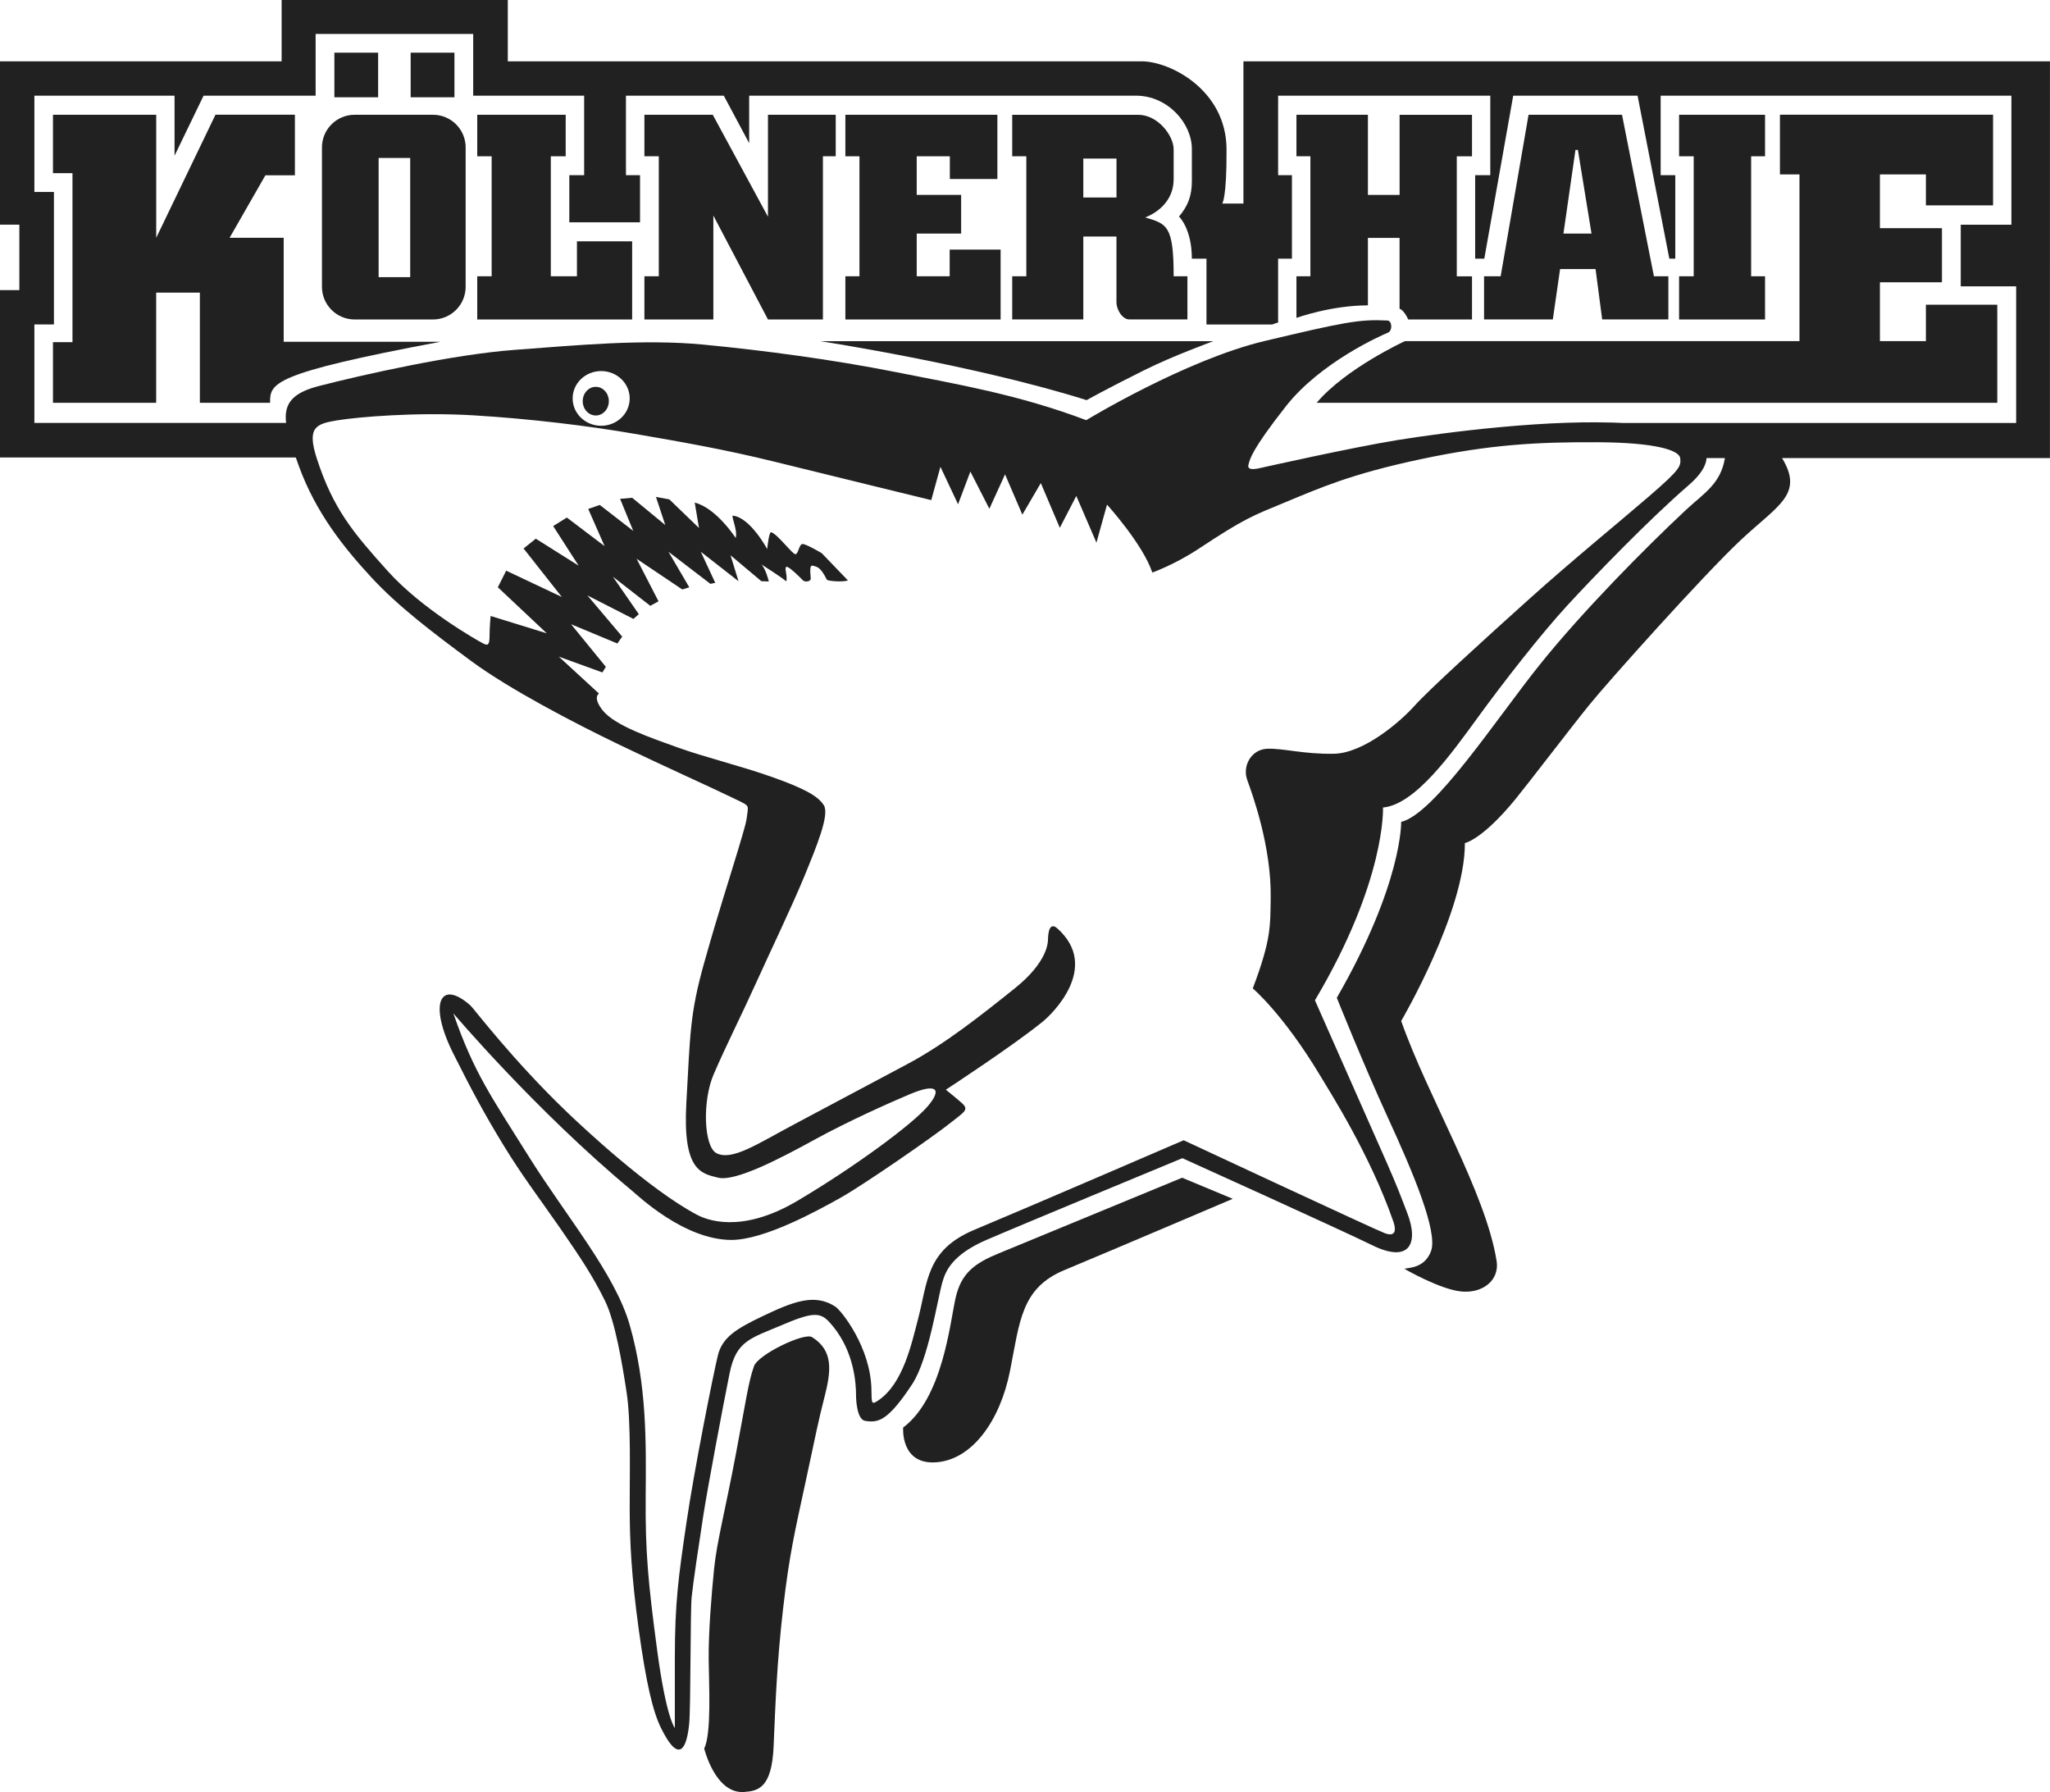
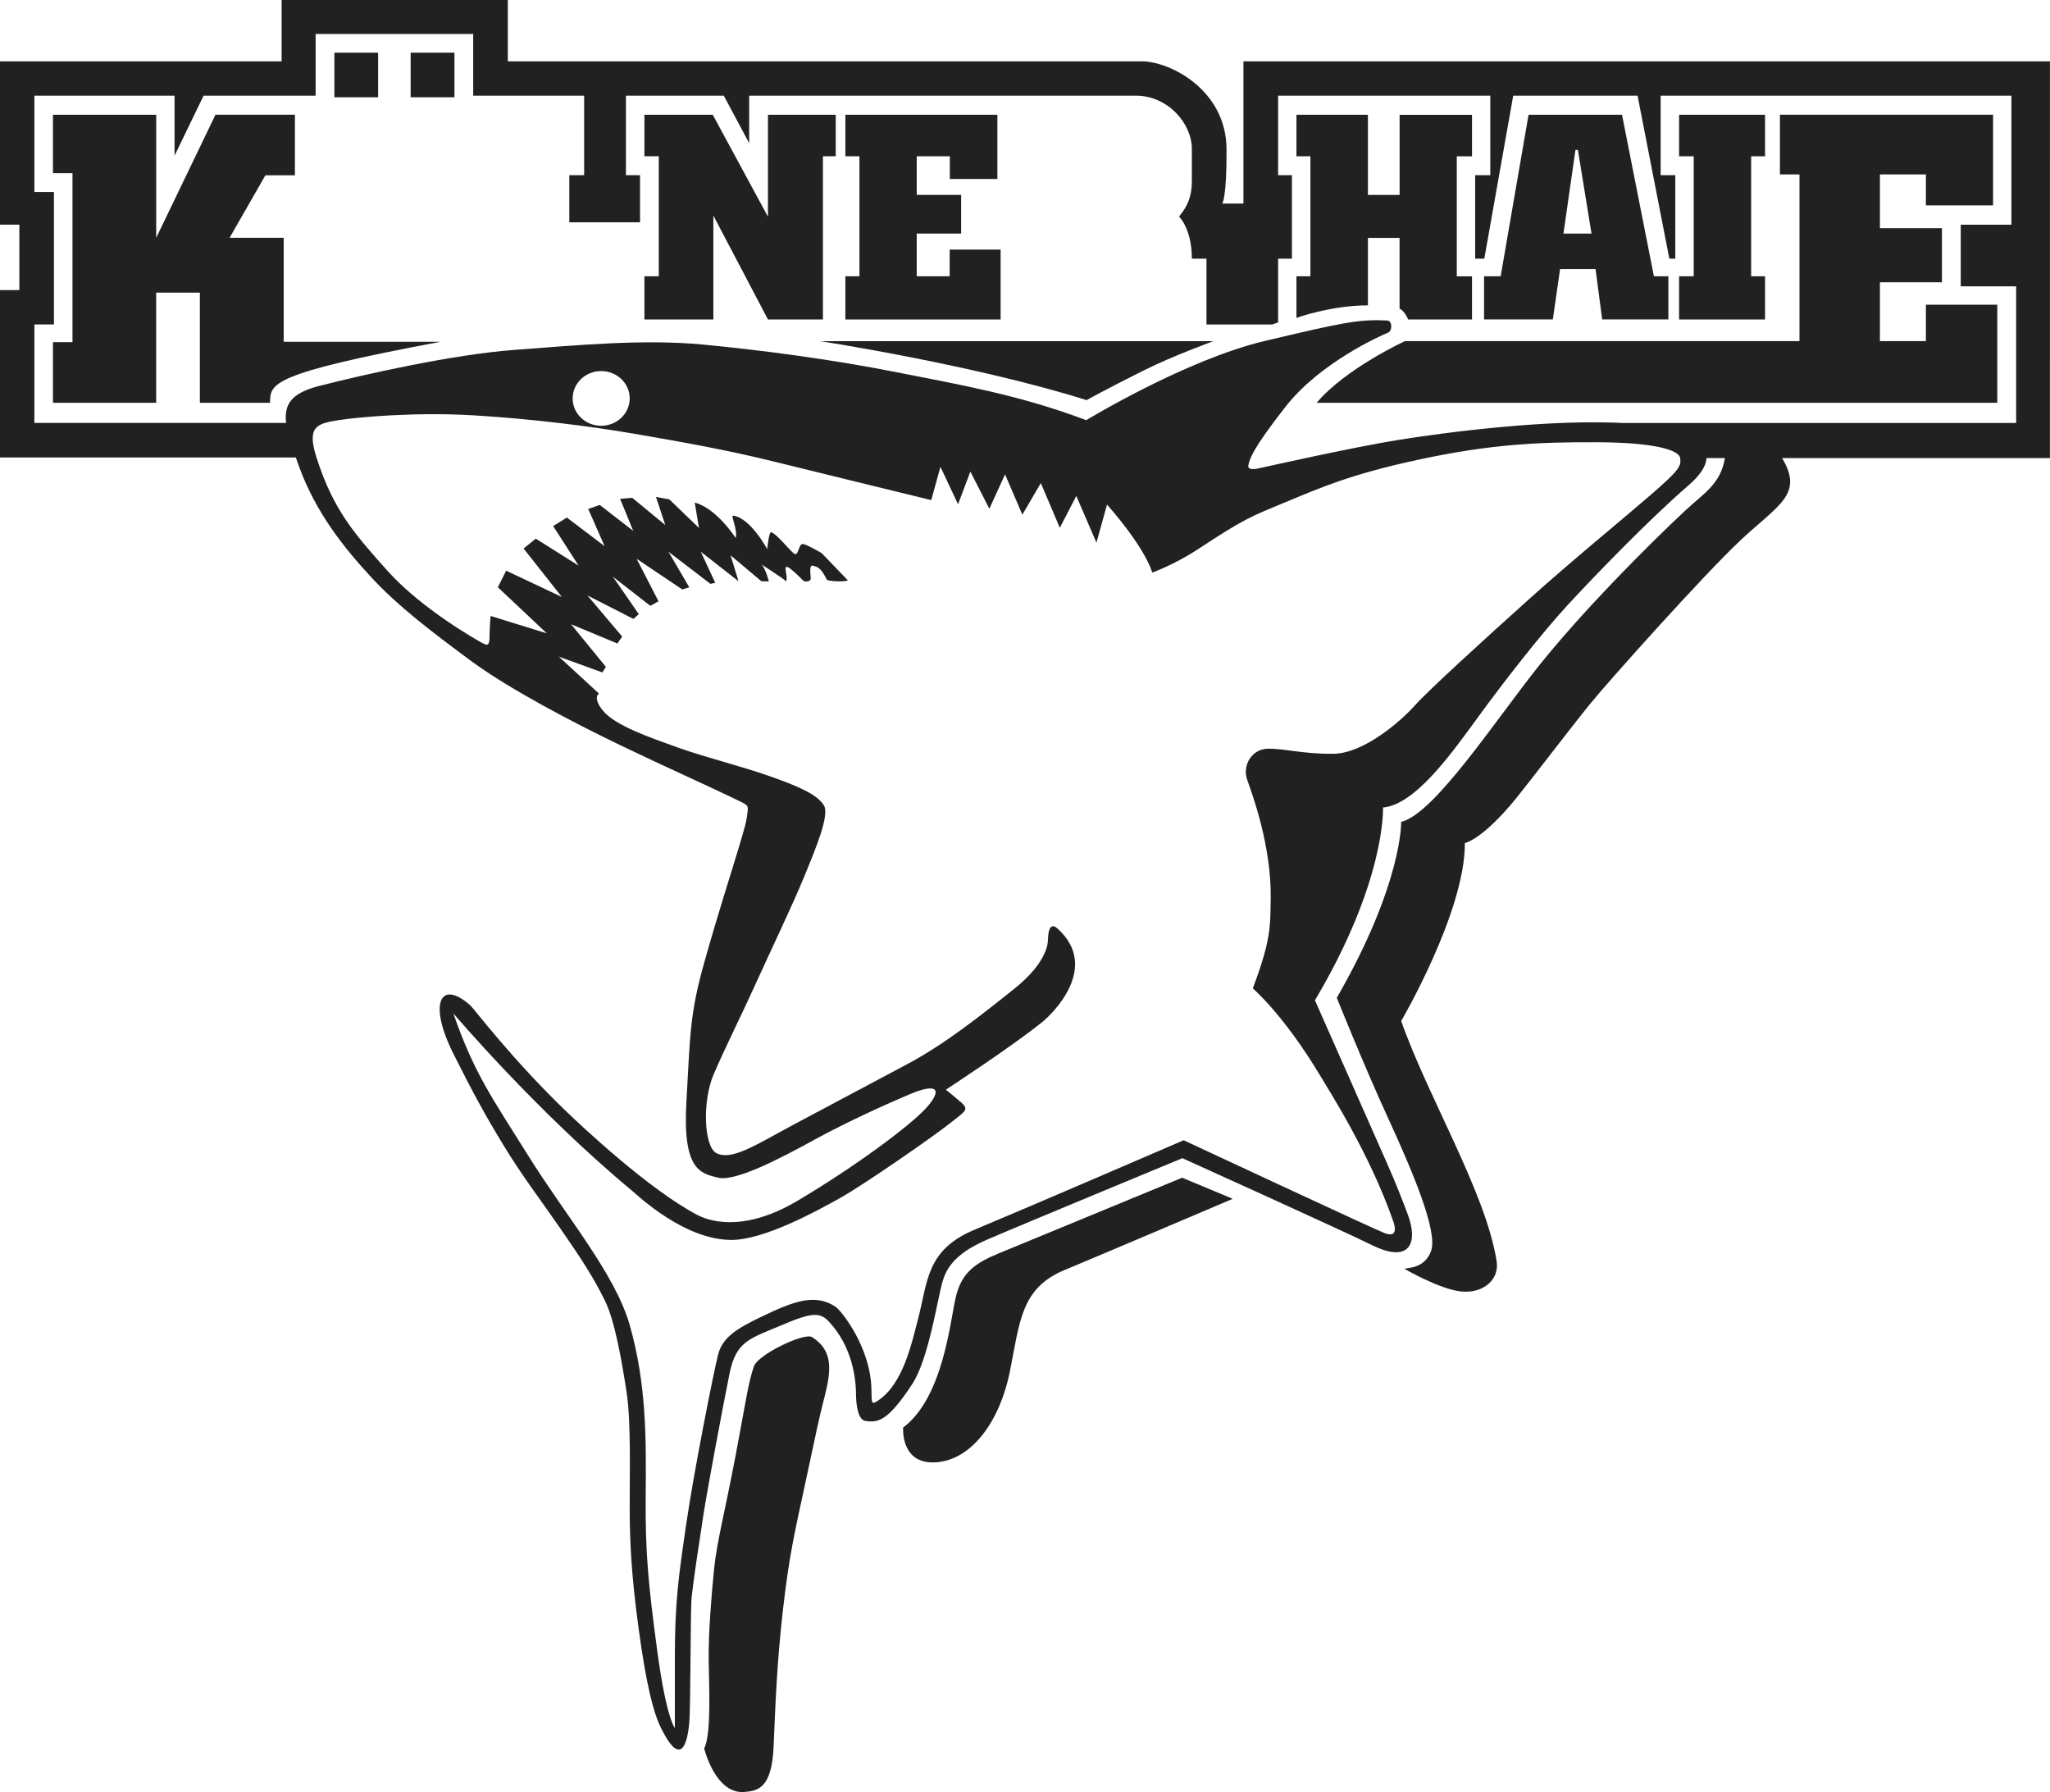
<svg xmlns="http://www.w3.org/2000/svg" id="Layer_2" data-name="Layer 2" viewBox="0 0 486.47 425.18">
  <defs>
    <style> .cls-1 { fill-rule: evenodd; } .cls-1, .cls-2 { fill: #212121; stroke-width: 0px; } </style>
  </defs>
  <g id="Layer_1-2" data-name="Layer 1">
    <g>
      <path class="cls-2" d="M37.06,27.23H12.57v13.85h4.63v40.1h-4.63v14.39h24.49v-26.14h10.37v26.14h16.66c0-4.61.08-6.92,40.44-14.48h-37.21v-24.67h-12.84l8.5-14.83h7v-14.37h-18.85l-14.06,29.2v-29.2h0Z" />
      <polygon class="cls-2" points="79.35 12.5 79.35 23.08 89.73 23.08 89.73 12.5 79.35 12.5 79.35 12.5 79.35 12.5" />
      <polygon class="cls-2" points="97.45 12.5 97.45 23.08 107.84 23.08 107.84 12.5 97.45 12.5 97.45 12.5 97.45 12.5" />
-       <path class="cls-1" d="M89.85,37.48v28.28h7.49v-28.28h-7.49ZM84.16,27.23h18.59c4.28,0,7.75,3.47,7.75,7.75v33.06c0,4.28-3.47,7.76-7.75,7.76h-18.59c-4.28,0-7.76-3.47-7.76-7.76v-33.06c0-4.28,3.47-7.75,7.76-7.75h0Z" />
-       <polygon class="cls-2" points="130.71 37.08 134.24 37.08 134.24 27.23 113.25 27.23 113.25 37.08 116.67 37.08 116.67 65.55 113.25 65.55 113.25 75.8 150.01 75.8 150.01 57.26 136.91 57.26 136.91 65.55 130.71 65.55 130.71 37.08 130.71 37.08 130.71 37.08" />
      <polygon class="cls-2" points="169.14 27.23 152.92 27.23 152.92 37.08 156.33 37.08 156.33 65.55 152.92 65.55 152.92 75.8 169.28 75.8 169.28 51.14 182.24 75.8 195.28 75.8 195.28 37.08 198.32 37.08 198.32 27.23 182.24 27.23 182.24 51.42 169.14 27.23 169.14 27.23 169.14 27.23" />
      <polygon class="cls-2" points="236.68 42.47 236.68 27.23 200.61 27.23 200.61 37.08 203.95 37.08 203.95 65.55 200.61 65.55 200.61 75.8 237.45 75.8 237.45 59.22 225.36 59.22 225.36 65.55 217.54 65.55 217.54 55.42 228.08 55.42 228.08 46.24 217.54 46.24 217.54 37.08 225.4 37.08 225.4 42.47 236.68 42.47 236.68 42.47 236.68 42.47" />
      <path class="cls-2" d="M324.61,46.24v-19.01h-16.96v9.85h3.31v28.47h-3.31v9.87s8.21-2.97,16.96-2.97v-16h7.51v16.81s.98.19,2.06,2.54h15.13v-10.24h-3.61v-28.47h3.61v-9.85h-17.18v19.01h-7.51Z" />
      <path class="cls-1" d="M374.44,35.57h-.58l-2.85,19.85h6.66l-3.23-19.85h0ZM356.12,65.55h-3.95v10.24h16.32l1.72-11.95h8.42l1.57,11.95h15.71v-10.24h-3.43l-7.57-38.32h-22.18l-6.62,38.32h0Z" />
      <polygon class="cls-2" points="415.55 37.08 418.85 37.08 418.85 27.23 398.45 27.23 398.45 37.08 401.92 37.08 401.92 65.55 398.45 65.55 398.45 75.8 418.85 75.8 418.85 65.55 415.55 65.55 415.55 37.08 415.55 37.08 415.55 37.08" />
      <path class="cls-2" d="M422.38,27.23v14.15h4.64v39.56h-93.63s-14.04,6.45-20.95,14.63h161.52v-23.27h-16.94v8.64h-10.91v-13.96h14.72v-12.85h-14.72v-12.75h10.91v7.35h15.94v-21.51h-50.58Z" />
      <path class="cls-2" d="M287.93,80.95h-93.27s36.46,5.58,63.2,13.99c0,0,4.23-2.41,13.67-7.11,6.97-3.47,16.4-6.88,16.4-6.88h0Z" />
-       <path class="cls-1" d="M257.07,37.62v9.24h7.88v-9.24h-7.88ZM240.2,27.23v9.85h3.35v28.47h-3.35v10.24h16.87v-19.67h7.87v15.57c0,1.91,1.49,4.12,3.05,4.1,1.56-.02,13.79,0,13.79,0v-10.24h-3.27c0-12.05-1.6-12.43-6.75-13.96-.07-.02,6.75-2.15,6.75-9.12v-7.01c0-3.32-3.77-8.22-8.39-8.22h-29.93Z" />
      <path class="cls-2" d="M386.05,100.45c-17.69-1.21-43.62,2.21-54.42,3.96-10.8,1.75-31.24,6.34-32.74,6.67-1.51.34-2.97.42-2.62-.84.33-1.25.59-3.29,8.84-13.8,8.25-10.52,22.7-16.87,24.27-17.52,1.09-.45,1.02-2.82-.17-2.88-6.67-.33-10.38.42-29.16,4.88-18.76,4.47-42.28,18.77-42.28,18.77-16.1-6.08-30.57-8.51-45.3-11.43-14.73-2.92-31.24-5.13-45.55-6.5-14.3-1.37-30.15.17-44.82,1.25-14.68,1.09-36.12,5.92-46.47,8.59-10.35,2.68-8.76,7.84-4.71,18.97,4.04,11.13,10.76,19.44,17.15,26.36,6.38,6.92,14.59,13.14,23.68,19.86,9.09,6.72,24.52,14.76,35.37,19.98,10.85,5.21,21.56,10.01,26.11,12.22,4.55,2.2,4.38,1.84,4.13,3.96-.25,2.12-.42,2.67-2.21,8.68-1.79,6-4.63,14.64-8.06,26.86-3.43,12.21-3.29,16.93-4.21,33.08-.92,16.14,3.43,16.85,7.55,17.85,4.13,1.01,15.01-4.71,22.85-9.01,7.84-4.3,17.22-8.51,22.56-10.77,6.81-2.87,7.56-1.01,4.38,2.76-3.71,4.39-17.6,14.59-30.99,22.51-13.55,8.03-21.8,4.37-23.77,3.34-11.51-6.05-27.51-21.14-30.74-24.23-13.05-12.47-22.31-24.77-23.06-25.44-7.18-6.38-10.1-.59-4.05,11.47,4.41,8.79,7.34,14.23,11.8,21.55,4.46,7.34,8.68,12.81,13.56,19.86,4.88,7.06,7.75,11.39,10.6,17.18,2.39,4.87,4.05,14.65,5.13,21.73,1.09,7.09.7,19.8.73,27.61.02,7.81.39,15.84,2.15,28.65,1.76,12.8,3.37,19.51,5.3,23.4,4.54,9.17,6.17,4.12,6.67-1.09.38-3.88.25-26.61.58-29.98.34-3.39,1.76-12.88,2.79-19.53,1.04-6.63,4.63-25.77,6.22-33.61,1.59-7.83,4.96-8.25,12.89-11.63,7.92-3.38,9.07-2.63,11.64.49,5.05,6.17,5.47,13.64,5.47,16.27,0,1.71.33,5.88,2.17,6.17,3.03.46,5.3.17,11.13-8.67,3.93-5.96,5.99-20.1,7.22-24.35.79-2.7,2.46-6.47,10.46-9.93,7.99-3.46,46.47-19.38,46.47-19.38,0,0,38.2,17.27,45,20.63,8.84,4.38,11.19-.32,8.34-7.66-1.56-4.05-2.28-6.05-4.79-11.77-2.63-5.99-17.1-38.66-17.1-38.66,16.93-28.48,16.15-45.74,16.15-45.74,7.64-.67,16.26-12.81,22.4-21.23,6.12-8.42,15.09-19.94,21.47-26.86,6.38-6.92,19.38-20.36,28.65-28.37,9.26-8,3.04-13.47-14.65-14.67ZM142.66,88.04c3.74,0,6.77,2.91,6.77,6.49s-3.03,6.49-6.77,6.49-6.77-2.9-6.77-6.49,3.03-6.49,6.77-6.49ZM391.51,117.6c-7.31,6.31-18.32,15.26-28.8,24.68-10.48,9.42-23.69,21.43-27.01,25.15-3.32,3.71-12,11.27-19.17,11.41-7.16.13-12.01-1.33-15.79-1.19-3.78.13-5.97,4.05-4.78,7.37,1.2,3.32,5.77,15.79,5.58,28.07-.12,6.51.19,9.68-4.25,21.42,0,0,7.22,6.1,15.92,20.58,2.52,4.2,11.88,18.84,17.37,34.56,1.04,2.92.07,3.65-1.85,2.99-1.92-.67-47.84-22.1-47.84-22.1,0,0-36.82,15.89-49.63,21.23-11.6,4.84-11.07,12.41-13.47,21.44-1.45,5.47-3.45,15.06-9.35,19.04-1.62,1.09-1.61.87-1.65-2.53-.14-10.01-7.14-18.78-8.56-19.71-4.91-3.18-9.89-1.25-17.39,2.33-6.16,2.95-9.43,4.98-10.48,9.22-1.06,4.25-5.66,27.34-7.5,39.94-1.85,12.61-2.72,18.76-2.72,31.8v16.69s-2.02-2.25-4.18-18.34c-2.15-16.08-2.84-23.32-2.74-36.47.11-13.14.29-26.51-3.79-40.81-3.47-12.14-15.06-25.76-23.92-39.92-8.86-14.16-13.04-19.88-17.93-34.01,0,0,19.57,23.09,42.25,41.95,1.6,1.33,12.55,11.8,23.74,11.8,7.73,0,20.15-6.78,25.97-10.05,5.81-3.29,21.97-14.5,25.76-17.53,3.61-2.87,4.78-3.28,2.88-4.96-1.46-1.29-3.73-3.1-3.73-3.1,0,0,16.23-10.6,23.12-16.26,1.84-1.51,13.74-12.74,3.33-22.02-1.2-1.07-2.15-.55-2.22,2.73-.01.59-.08,5.26-7.87,11.5-7.79,6.23-16.58,13.26-25.68,18.07-9.09,4.82-17.6,9.37-26.48,14.09-8.89,4.72-14.97,8.88-18.66,6.93-2.98-1.59-3.36-12.41-.63-18.71,3.05-7.06,6.61-14.03,10.02-21.59,3.14-6.95,8.63-18.4,11.5-25.39,2.86-6.99,6.01-14.55,4.63-16.82-1.39-2.27-4.91-4.1-12.26-6.71-7.35-2.62-15.75-4.63-22.34-6.99-6.59-2.36-14.91-5.2-17.83-8.76-1.35-1.64-1.96-3.3-.94-4.06l-9.52-8.76,10.33,3.75.82-1.33-8.25-10.11,10.99,4.57,1.14-1.64-8.26-9.77,10.93,5.58,1.27-1.13-6.15-8.89,8.88,6.91,1.95-1.07-5.2-10.09,10.84,7.28,1.66-.51-4.94-8.44,9.96,7.62,1.14-.25-3.43-7.37,8.95,6.99-1.89-6.15,7.31,6.15,1.77.06s-.7-2.99-1.77-4.06c0,0,5.33,3.43,5.7,3.88.38.44.32-.7.25-1.33-.06-.63-.56-2.23.25-1.92.82.31,2.73,2.22,3.69,3.18.44.44,1.83.32,1.83-.44s-.47-3.37.51-3.05c.97.32,1.71.12,3.3,3.3.19.38,3.98.63,5.01.19l-6.21-6.46s-3.74-2.23-4.57-2.17c-.82.06-.97,2.36-1.66,2.42-.69.07-4.16-4.69-5.76-5.22-.55-.18-.95,4-.95,4,0,0-4-7.47-8.12-7.93-.58-.07,1.2,3.51.63,5.28,0,0-4.57-7.09-9.71-8.38l1.01,6.02-7.03-6.78-3.18-.59,2.21,6.67-7.85-6.46-2.87.25,3.12,7.6-7.94-6.15-2.74.95,3.88,8.82-8.95-6.78-3.25,2.02,6.04,9.39-10.16-6.4-2.9,2.33,9.07,11.5-13.2-6.24-1.98,3.94,11.62,10.93-13.33-4.12s-.26,2.65-.26,4.88-.54,2.15-1.63,1.58c-1.1-.57-14.33-8-22.49-17.07-8.16-9.08-12.96-14.69-16.86-26.72-2.43-7.47-.19-8.25,4.75-9.07,4.95-.82,19.04-2.02,32.49-1.2,13.45.81,27.18,2.49,38.09,4.37,10.9,1.89,21.24,3.65,33.49,6.68,12.26,3.03,36.98,9.06,36.98,9.06l2.18-7.9,4.18,8.89,2.92-7.76,4.51,8.82,3.72-8.16,4.11,9.56,4.38-7.49,4.51,10.61,3.91-7.56,4.78,11.08,2.51-9.02s8.5,9.36,10.75,16.12c0,0,5.32-1.9,10.88-5.57,11.15-7.36,12.75-7.83,20.77-11.15,8.03-3.32,15.39-6.64,31.91-10.15,16.52-3.52,27.81-4.13,42.27-4.05,13.73.08,19.24,1.92,19.44,3.79.2,1.86.07,2.59-7.22,8.89Z" />
-       <path class="cls-2" d="M138.28,95.18c0-1.87,1.39-3.4,3.1-3.4s3.1,1.52,3.1,3.4-1.39,3.4-3.1,3.4-3.1-1.52-3.1-3.4h0Z" />
      <path class="cls-2" d="M66.83,0v14.55H0v38.76h4.59v15.52H0v39.71h73.1s-1.69-3.76-1.68-8.2H8.16v-23.36h4.64v-31.44h-4.64v-22.84h33.26v14.24l6.89-14.24h26.59v-14.64h37.39v14.64h26.33v18.86h-3.52v11.18h16.78v-11.18h-3.34v-18.86h23.22l6.02,11.27v-11.27h91.8c7.53,0,13.25,6.56,13.25,12.63v7.71c0,3.42-.95,5.86-3.05,8.34,0,0,3.05,2.84,3.05,9.99h3.47v15.62h15.64s1.03-.44,1.36-.44v-15.18h3.28v-19.81h-3.28v-18.86h50.35v18.86h-3.59v19.81h2.17l6.86-38.67h29.51l7.54,38.67h1.41v-19.81h-3.47v-18.86h83.23v30.62h-12.02v14.62h13.15v32.41h-101.32l25.65,8.33s6.56,0,6.56,0c-1.02,6.18-4.99,8.33-9.28,12.33-9.72,9.09-24.6,24.13-34.75,36.81-10.16,12.67-24.88,35.31-32.8,37.18,0,0,.38,14.53-15.27,41.74,0,0,6.33,15.84,12.2,28.61,5.87,12.76,11.85,26.96,10.16,31.49-1.49,4-5.13,3.91-6.34,4.19,0,0,8.48,4.94,13.61,5.4,5.13.46,9.02-2.79,8.29-7.27-2.6-16.3-16.3-38.85-22.64-56.92,0,0,15.19-25.91,15.11-42.21,0,0,4.09-.75,12.01-10.43,3.34-4.1,13.14-16.96,17.52-22.36,4.37-5.41,27.11-30.84,35.96-39.13,8.86-8.3,15-10.81,9.78-19.43h63.57V14.55h-191.39v33.75h-5.04s1.1-1.19,1.03-12.97c-.09-14.01-13.42-20.78-20.13-20.78H120.5V0h-53.67Z" />
      <path class="cls-2" d="M292.53,284.43l-12.01-5s-37.8,15.59-43.5,17.94c-5.69,2.33-8.95,4.66-10.28,10.68-1.33,6.01-3.05,23.62-12.42,30.65,0,0-.71,8.86,7.84,8.25,8.56-.62,15.18-9.89,17.52-21.7,2.34-11.81,2.65-19.65,12.94-23.92,10.29-4.28,39.92-16.9,39.92-16.9h0Z" />
      <path class="cls-2" d="M195.66,331.45c1.56-6.15,2.18-10.97-2.96-14.2-1.84-1.15-12.79,4.1-13.78,6.91-1.38,3.9-1.89,8.22-4.38,21.28-2.48,13.07-4.45,20.45-5.09,26.83-.64,6.36-1.35,15.29-1.28,21.49.07,6.2.69,17.51-1.06,21.11,0,0,2.62,10.8,9.47,10.3,3.37-.24,6.57-.97,7-10.8.42-9.82.76-19.78,2.25-32.71,1.49-12.93,2.77-18.16,5.37-30.23,2.6-12.07,2.89-13.82,4.45-19.97h0Z" />
    </g>
  </g>
</svg>